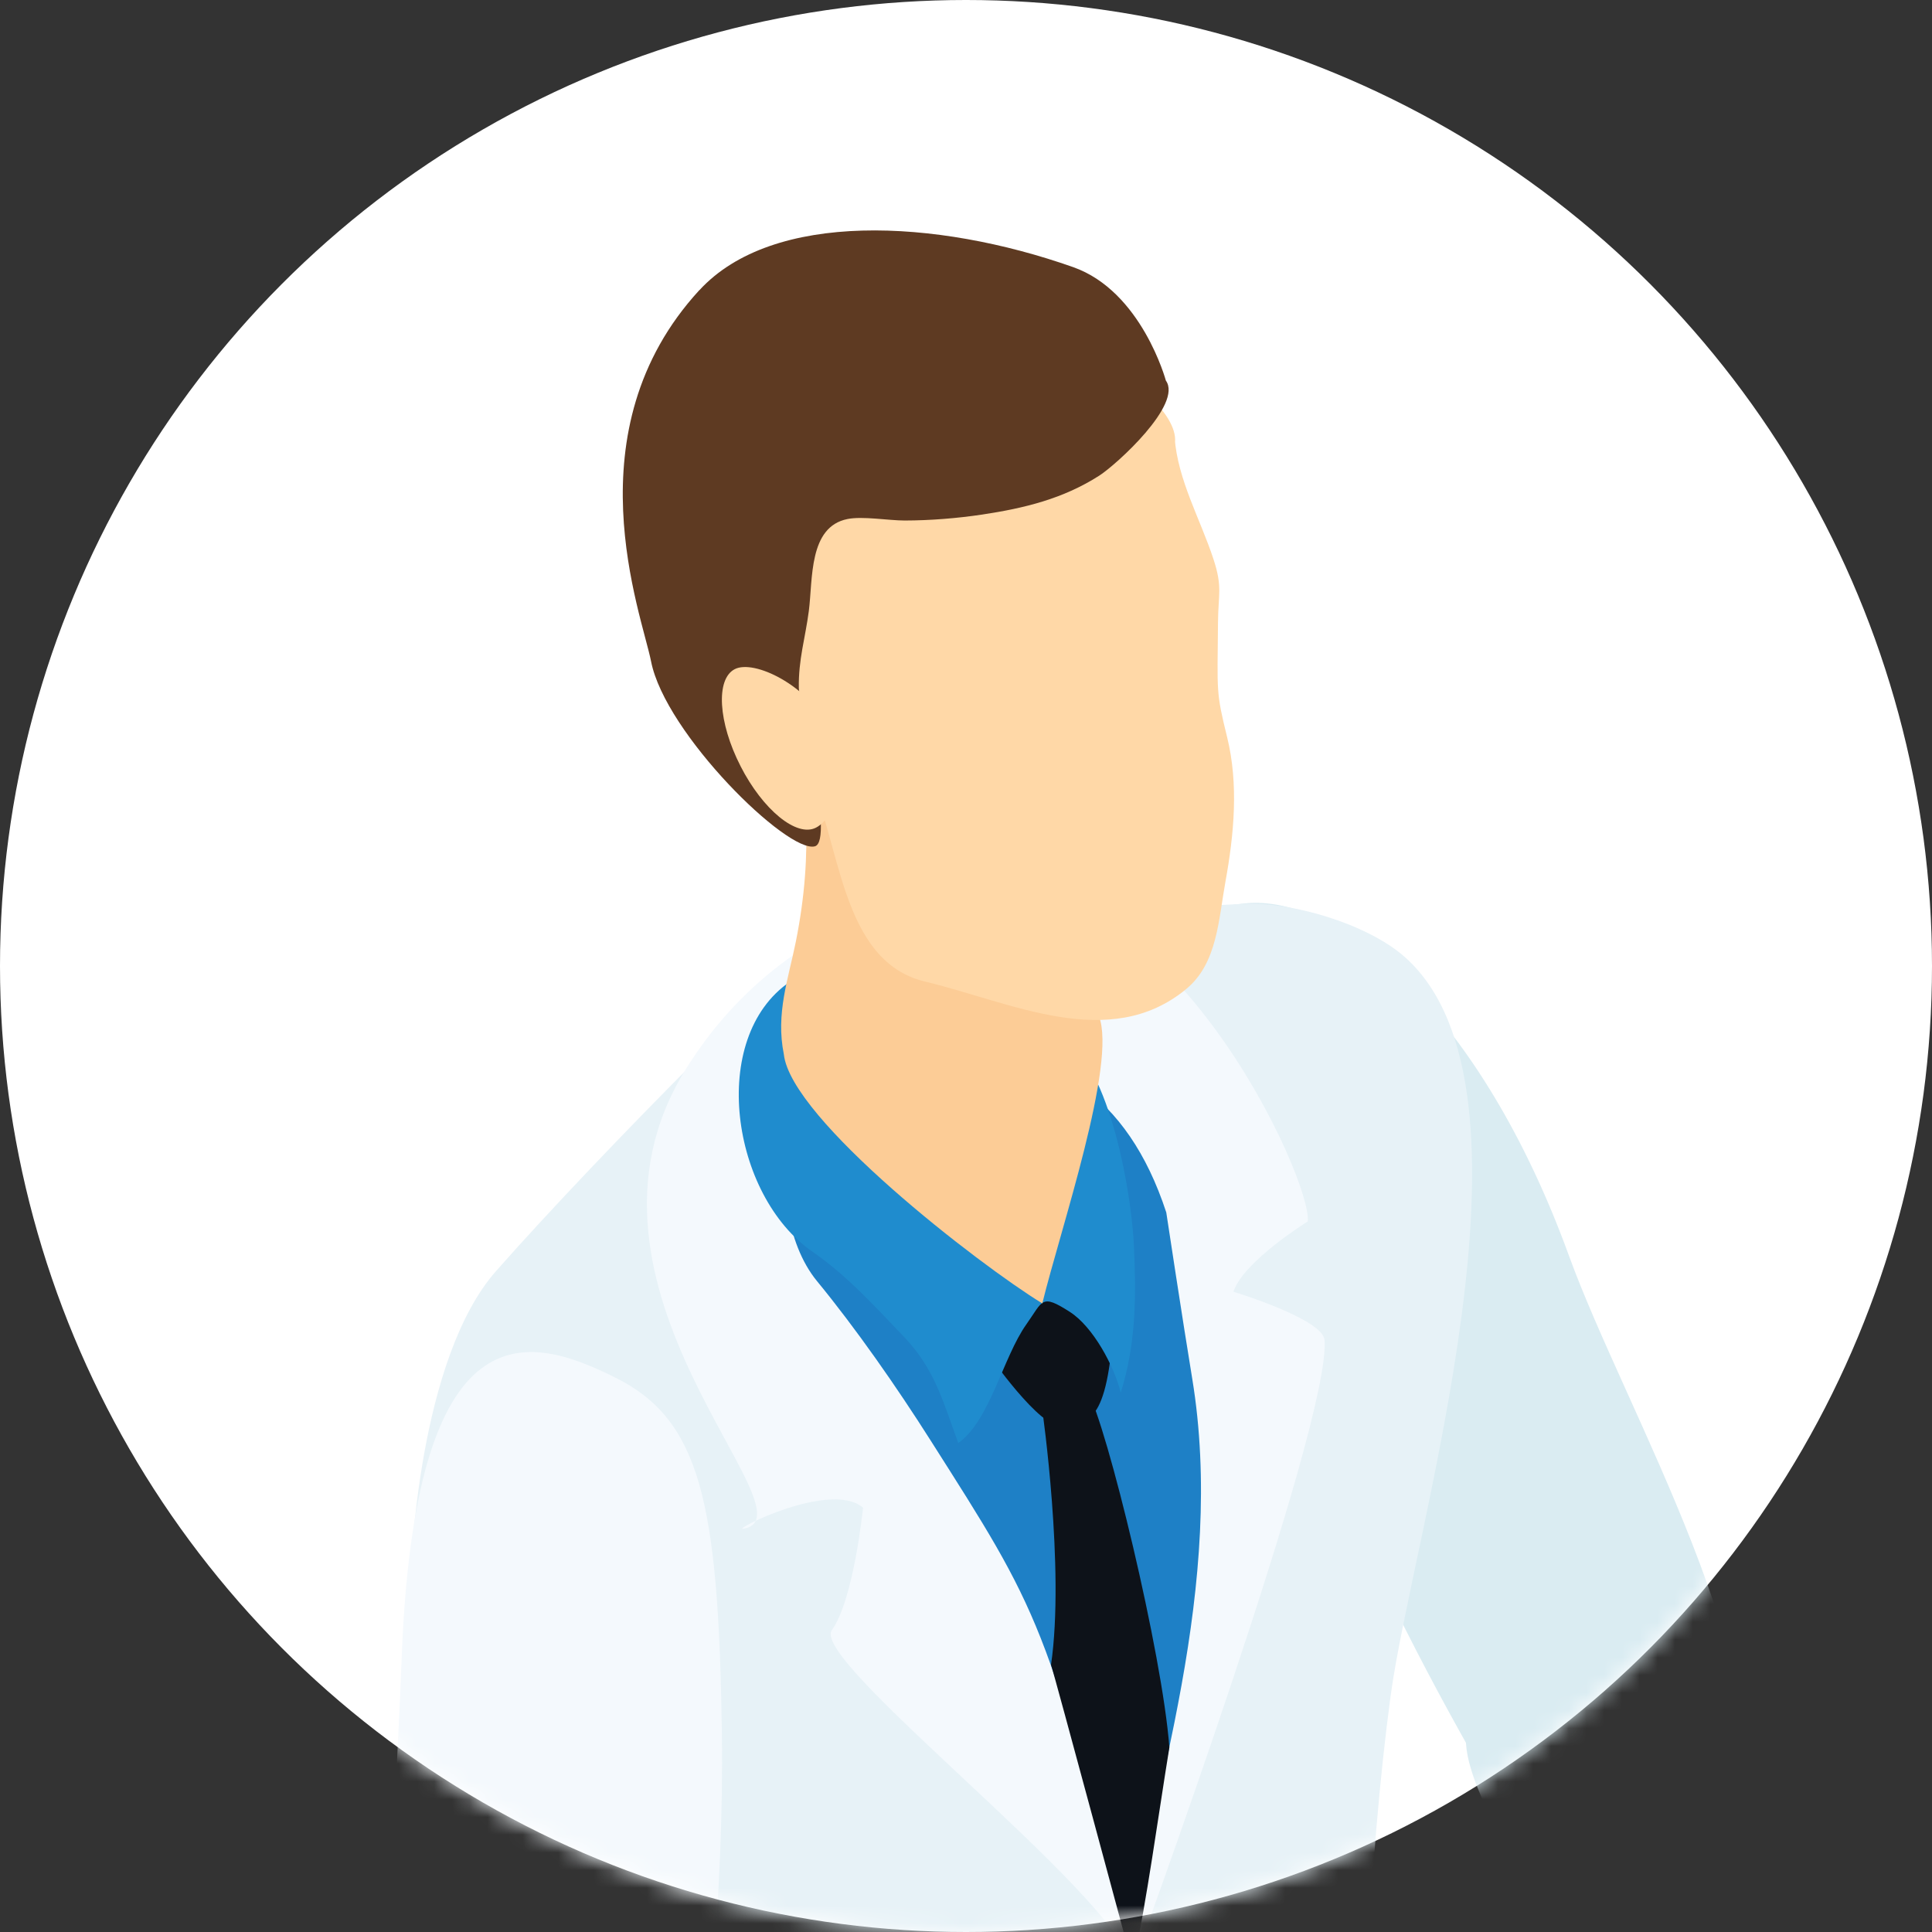
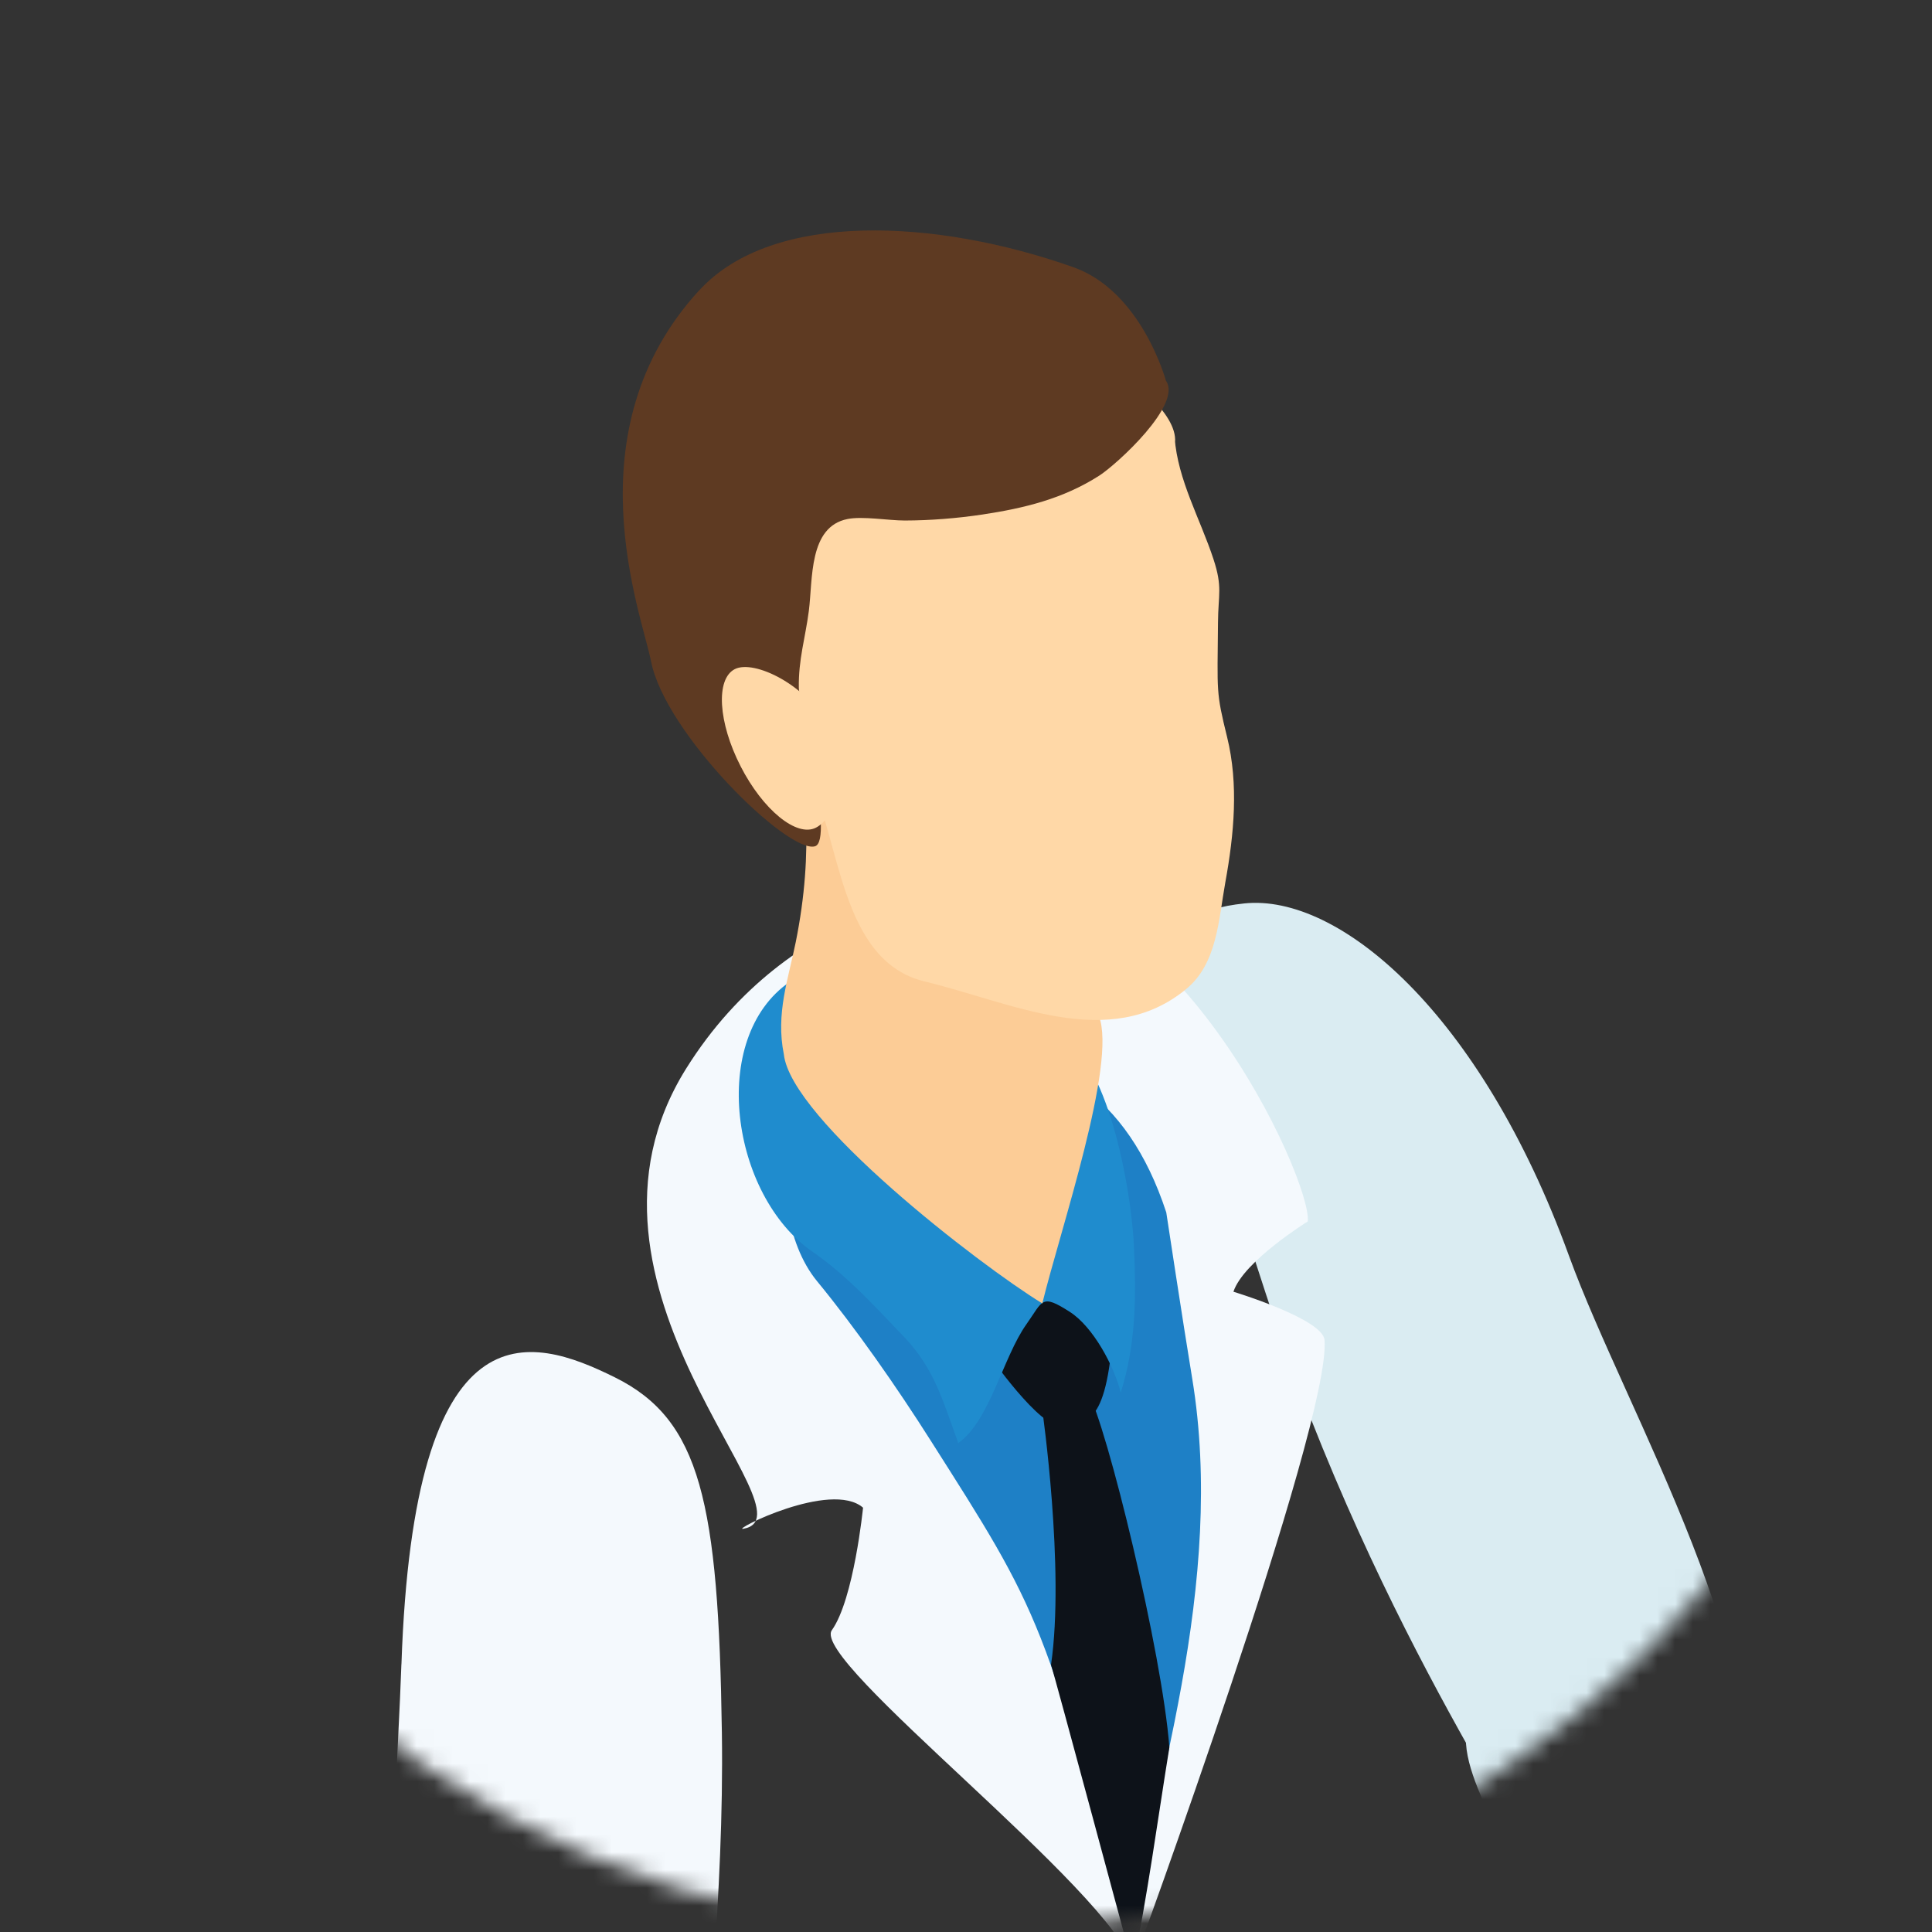
<svg xmlns="http://www.w3.org/2000/svg" width="109" height="109" viewBox="0 0 109 109" fill="none">
  <rect x="0" y="0" width="109" height="109" fill="#333333" stroke="none" />
-   <circle cx="54.5" cy="54.5" r="54.5" transform="matrix(-1 0 0 1 109 0)" fill="white" />
  <mask id="mask0_1456_40685" style="mask-type:alpha" maskUnits="userSpaceOnUse" x="0" y="0" width="109" height="109">
    <circle cx="54.5" cy="54.5" r="54.5" transform="matrix(-1 0 0 1 109 0)" fill="white" />
  </mask>
  <g mask="url(#mask0_1456_40685)">
    <path d="M71.412 72.979C77.882 92.754 87.45 105.231 86.329 105.353C84.325 105.566 97.313 107.887 98.275 103.787C100.536 94.192 91.76 79.763 88.519 70.85C83.529 57.124 75.537 50.399 70.191 50.971C64.848 51.544 65.271 54.203 71.412 72.979Z" fill="#DAECF2" />
-     <path d="M47.341 52.471C46.083 52.733 33.88 65.024 27.98 71.719C23.651 76.632 23.115 88.241 23.17 89.77C23.347 94.729 31.997 123.737 30.216 141.127C29.11 151.937 28.089 183.144 28.089 187.676C28.089 191.886 33.514 172.431 49.11 172.364C69.361 172.276 77.445 167.055 78.459 157.033C78.931 152.366 76.729 141.532 76.729 127.383C76.729 117.072 77.195 105.022 78.459 95.658C79.693 86.517 87.646 61.423 79.257 53.994C77.11 52.09 72.793 50.866 70.189 50.993C60.908 51.444 48.897 52.145 47.337 52.471H47.341Z" fill="#E7F2F7" />
    <path d="M55.195 50.029C54.245 50.126 44.601 50.857 38.707 60.294C31.013 72.615 46.234 85.521 41.933 86.252C41.226 86.374 46.88 83.493 48.692 85.061C48.692 85.061 48.174 90.23 46.931 91.973C45.695 93.712 62.765 106.673 63.91 110.904C63.91 110.904 75.12 80.282 74.727 75.597C74.626 74.406 69.588 72.877 69.588 72.877C70.151 71.159 73.782 68.911 73.782 68.911C74.041 66.623 66.052 48.929 55.192 50.025L55.195 50.029Z" fill="#F4F9FD" />
    <path d="M67.264 77.785C68.203 83.493 67.691 89.369 66.658 95.084C65.61 100.884 64.566 104.003 63.911 110.905C59.183 91.569 58.604 90.871 52.503 81.267C50.593 78.254 48.275 74.931 46.091 72.275C44.315 70.106 43.974 66.448 44.565 64.035C45.832 58.9 50.054 59.25 53.633 59.219C59.211 59.171 63.588 61.659 65.799 68.403C65.799 68.403 66.743 74.629 67.264 77.785Z" fill="#1E80C6" />
    <path d="M65.974 98.588C65.584 93.312 62.438 80.357 61.356 78.508L58.804 79.546C58.804 79.546 60.086 88.517 59.297 93.924V93.93C59.428 94.25 63.906 110.921 63.912 110.927V110.921C64.716 107.144 65.325 102.575 65.974 98.588Z" fill="#0D1219" />
    <path d="M55.715 76.333C55.715 76.333 58.74 80.701 59.888 80.412C61.042 80.12 62.331 80.896 62.767 75.465C63.202 70.034 57.747 72.306 55.715 76.333Z" fill="#0D1219" />
    <path d="M59.938 58.42C62.673 60.303 63.849 67.379 63.977 70.345C64.099 73.023 64.111 75.783 63.231 78.567C62.859 77.08 61.677 74.86 60.361 74.016C58.732 72.971 58.854 73.379 57.906 74.716C56.581 76.581 55.85 80.148 54.065 81.415C53.237 79.173 52.758 77.251 50.992 75.411C49.353 73.708 47.839 72.008 45.841 70.62C41.25 67.455 39.941 58.554 44.565 55.389C52.798 49.754 59.941 58.417 59.941 58.417L59.938 58.42Z" fill="#1F8CCE" />
    <path d="M44.61 39.776C45.472 44.062 45.938 47.949 44.897 53.14C44.476 55.235 43.757 57.182 44.223 59.481C44.616 63.143 55.229 71.349 58.805 73.536C59.822 69.378 63.024 59.996 62 57.331C61.172 55.18 59.63 52.981 58.418 50.934C57.078 48.671 54.507 47.809 53.992 45.262L44.613 39.773L44.61 39.776Z" fill="#FCCC96" />
    <path d="M66.271 24.689C66.448 27.086 67.715 29.273 68.461 31.543C68.985 33.136 68.729 33.523 68.717 35.119C68.683 39.103 68.598 39.012 69.232 41.589C69.887 44.248 69.625 47.065 69.131 49.779C68.747 51.897 68.674 54.355 66.929 55.795C62.597 59.374 57.051 56.545 52.189 55.378C47.373 54.227 47.434 47.422 45.597 43.709C42.277 37.01 43.215 27.068 50.587 23.251C53.883 21.549 59.475 20.312 63.121 21.293C64.395 21.637 67.081 24.098 66.082 25.536L66.274 24.686L66.271 24.689Z" fill="#FFD8A7" />
    <path d="M39.461 16.37C43.595 11.874 52.806 12.337 60.549 15.072C64.415 16.437 65.776 21.472 65.776 21.472C66.736 22.806 63.001 26.202 62.02 26.833C59.983 28.14 57.786 28.673 55.423 29.029C53.988 29.245 52.462 29.364 51.045 29.367C50.138 29.367 48.663 29.111 47.817 29.282C45.617 29.718 45.864 32.669 45.633 34.466C45.438 35.977 45.039 37.214 45.069 38.816C45.081 39.541 47.092 47.437 45.977 47.747C44.445 48.171 37.53 41.39 36.732 37.314C36.199 34.619 32.154 24.317 39.455 16.37H39.461Z" fill="#5E3A22" />
    <path d="M41.78 43.226C43.044 45.697 44.948 47.25 46.033 46.696C47.117 46.141 48.098 43.573 46.831 41.103C45.566 38.633 42.536 37.195 41.454 37.752C40.37 38.307 40.516 40.759 41.783 43.229L41.78 43.226Z" fill="#FFD8A7" />
    <path d="M22.646 93.891C22.323 103.38 20.468 123.618 25.025 136.484C30.103 150.822 39.162 131.787 39.393 125.275C39.74 115.445 40.864 107.184 40.727 97.748C40.538 84.735 39.521 80.111 34.708 77.717C29.898 75.326 23.346 73.4 22.649 93.891H22.646Z" fill="#F4F9FD" />
    <path d="M105.092 104.574C118.303 98.899 133.512 88.874 131.456 84.348C130.688 82.651 128.653 77.251 124.209 78.381C117.224 80.156 101.613 90.918 87.471 94.138C80.318 95.768 82.783 99.615 84.839 104.141C86.892 108.665 95.747 108.588 105.092 104.574Z" fill="#DAECF2" />
  </g>
</svg>